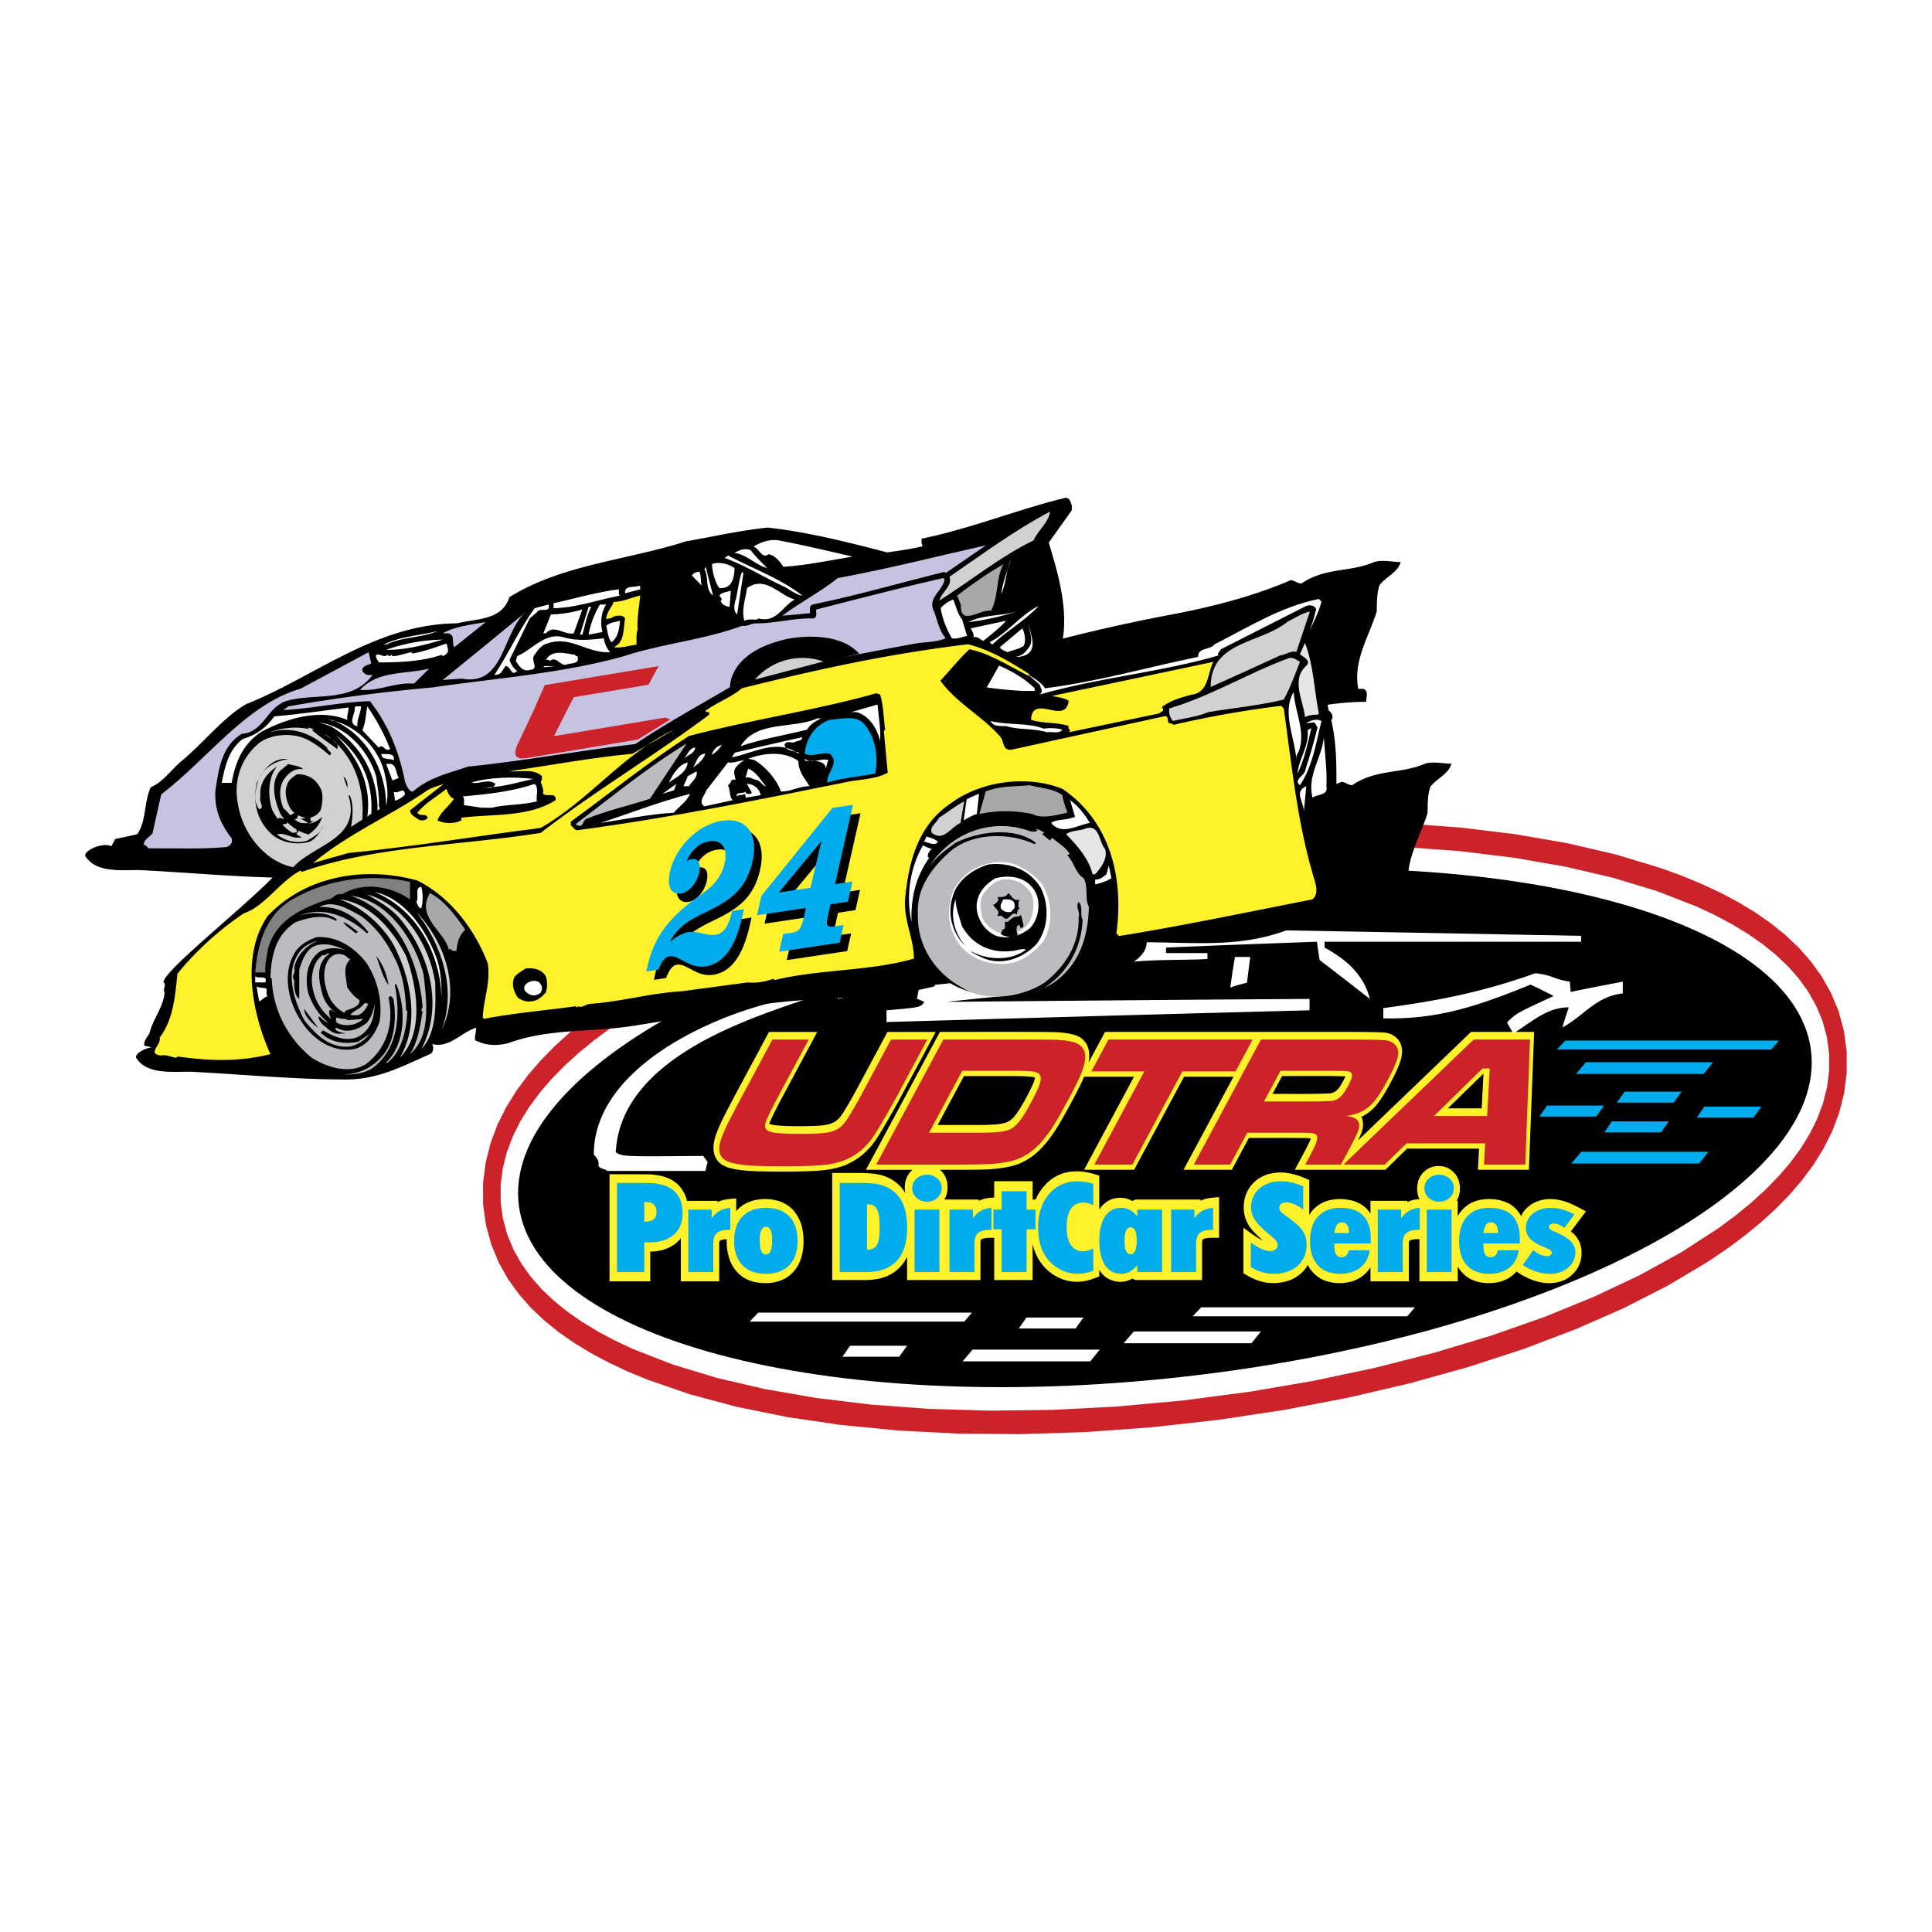
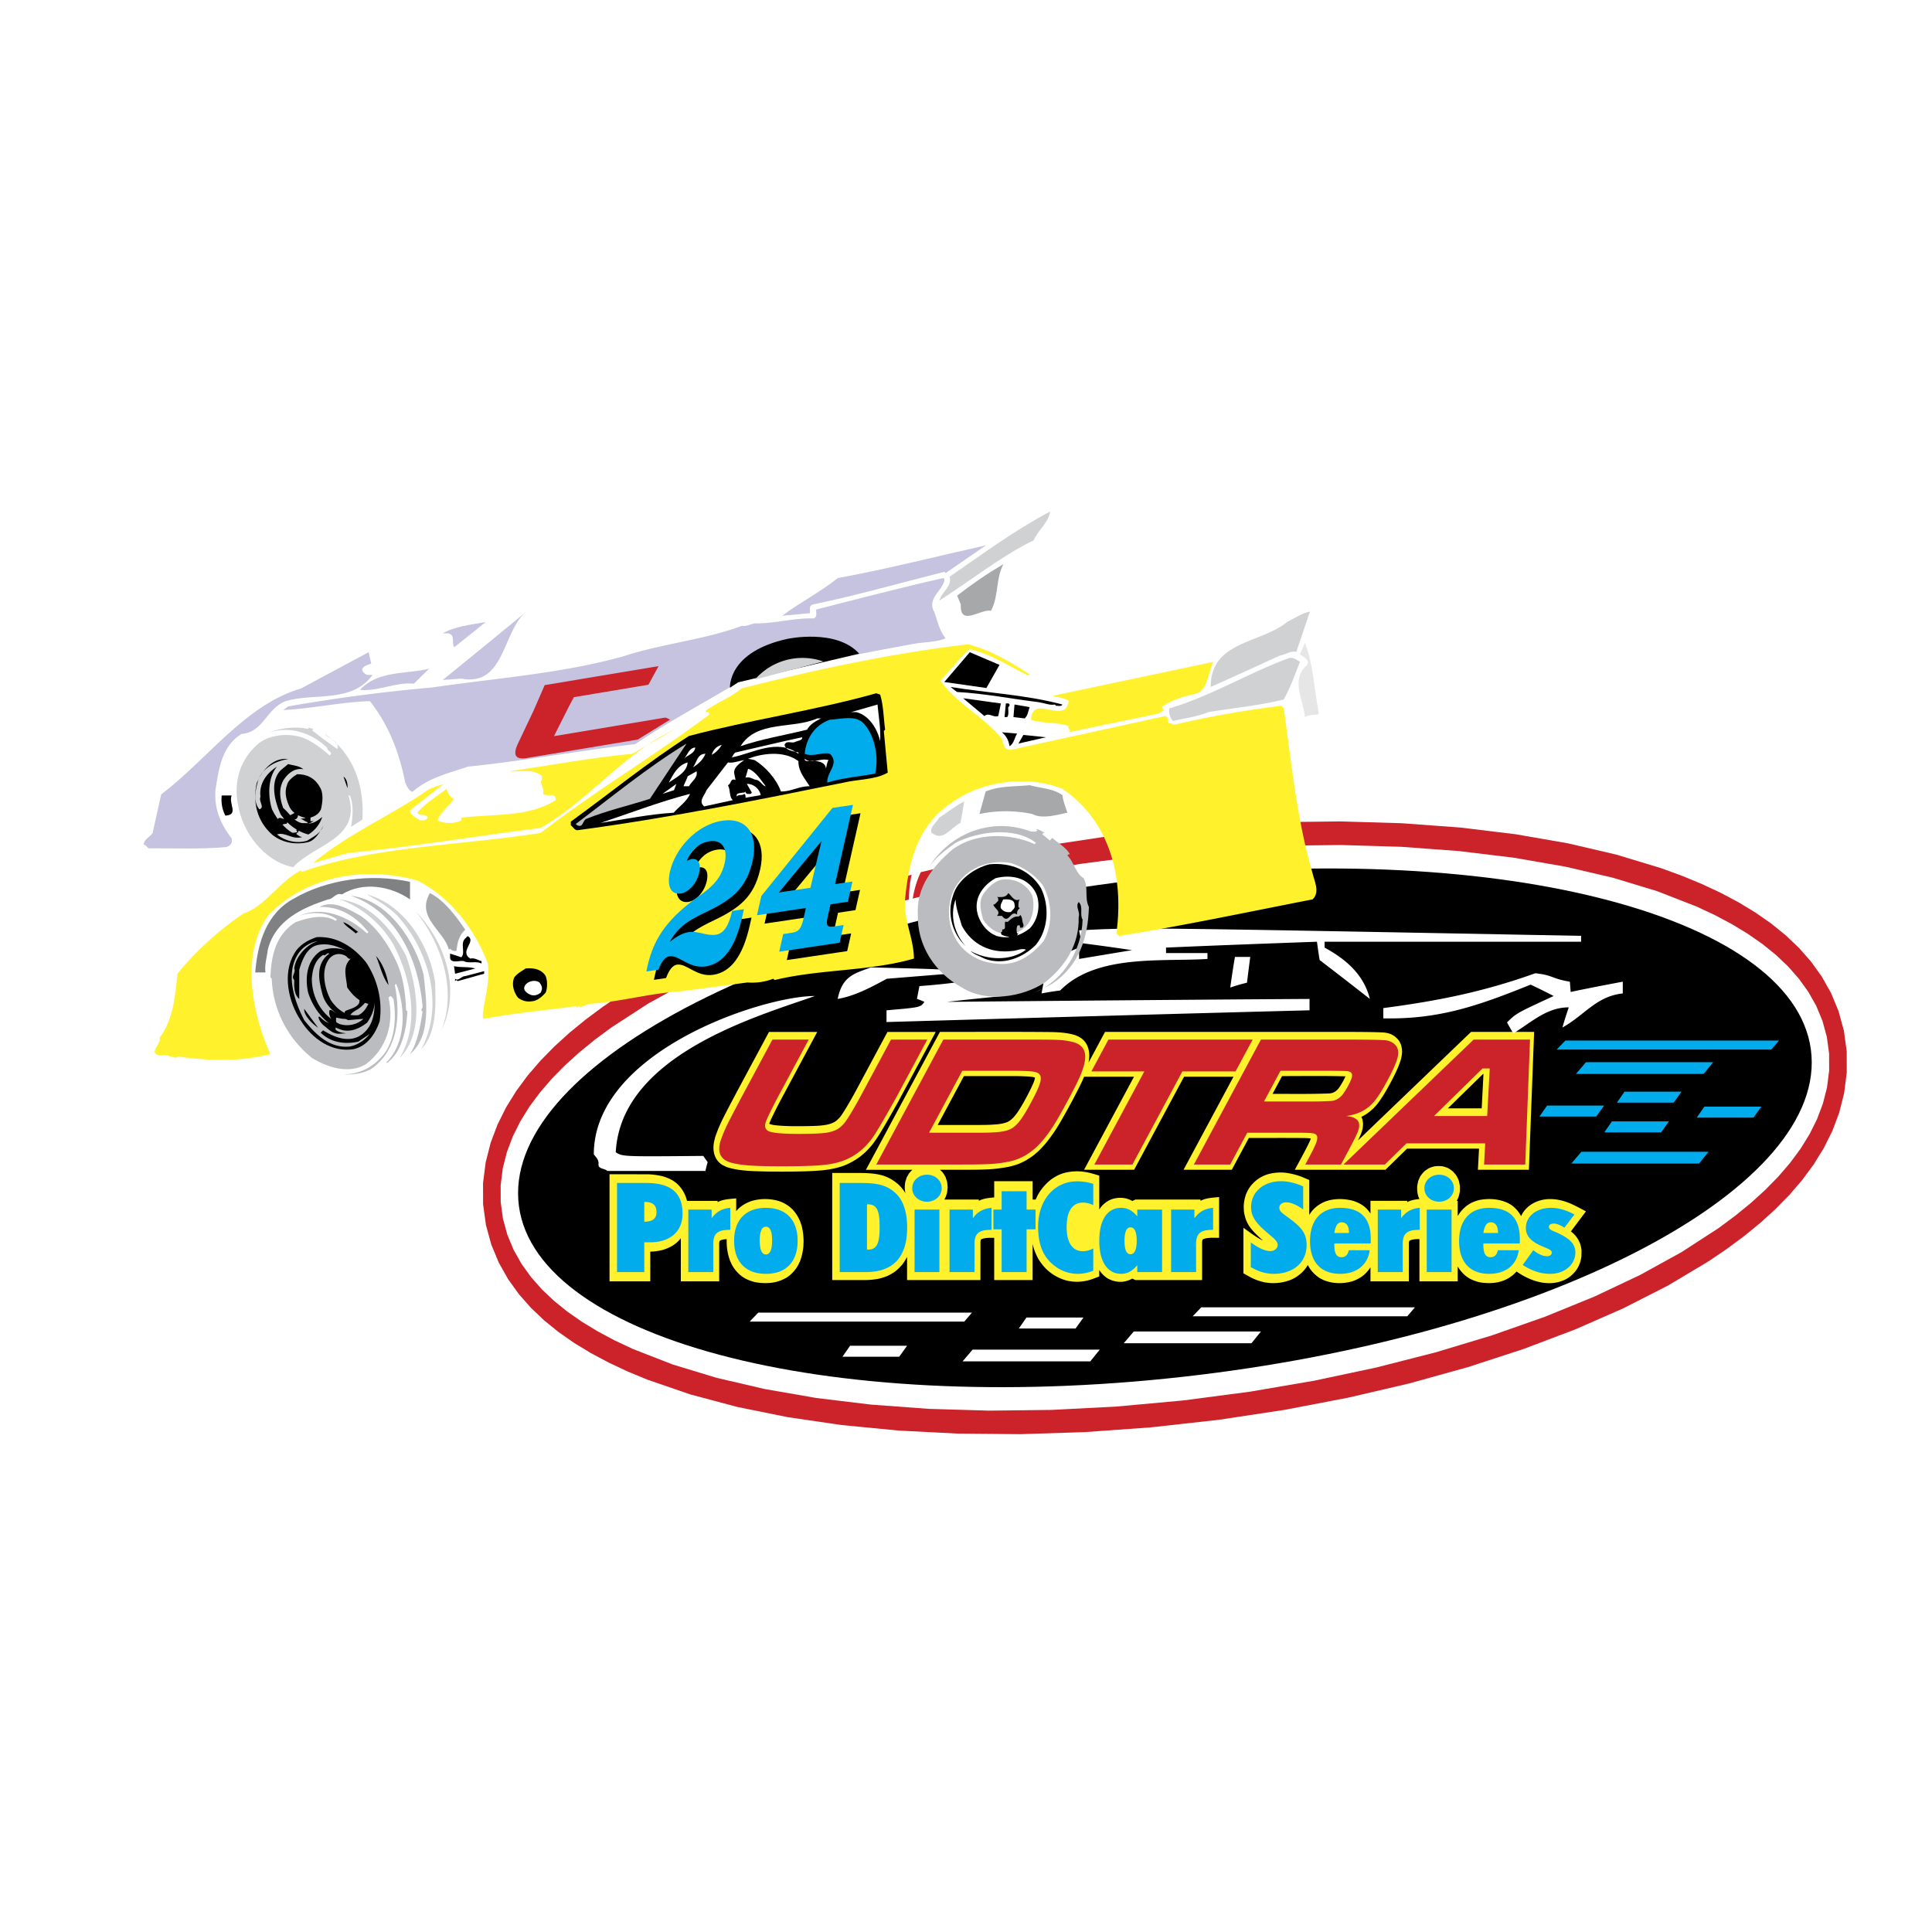
<svg xmlns="http://www.w3.org/2000/svg" width="2500" height="2500" viewBox="0 0 192.756 192.756">
  <g fill-rule="evenodd" clip-rule="evenodd">
    <path fill="#fff" d="M0 0h192.756v192.756H0V0z" />
    <path fill="#cc2229" d="M114.225 82.981l6.691-.613 6.523-.34 6.325-.075 6.09.181 5.828.429 5.535.67 5.209.905 4.857 1.133 4.479 1.358 2.09.766 1.986.822 1.881.883 1.771.944 1.664 1.011 1.555 1.084 1.439 1.164 1.327 1.258 1.203 1.367 1.076 1.496.926 1.643.75 1.806.535 1.958.281 2.072.006 2.107-.262 2.056-.494 1.956-.693 1.837-.862 1.722-1.005 1.621-1.139 1.539-1.264 1.471-1.385 1.414-1.505 1.367-1.62 1.324-1.734 1.287-1.846 1.25-4.017 2.399-4.432 2.262-4.824 2.118-5.188 1.965-5.523 1.799-5.832 1.622-6.111 1.426-6.358 1.218-6.576.994-6.725.749-6.613.476-6.428.207-6.211-.055-5.964-.306-5.684-.551-5.375-.787-5.038-1.02-4.67-1.246-4.28-1.473-1.987-.822-1.88-.883-1.773-.944-1.664-1.011-1.553-1.084-1.441-1.164-1.325-1.258-1.204-1.367-1.075-1.496-.927-1.644-.75-1.805-.535-1.957-.282-2.072-.005-2.108.261-2.057.496-1.955.693-1.836.86-1.723 1.006-1.621 1.138-1.539 1.265-1.47 1.385-1.415 1.504-1.366 1.621-1.325 1.734-1.287 1.846-1.252 4.017-2.397 4.433-2.262 4.822-2.118 5.188-1.965 5.524-1.8 5.832-1.62 6.112-1.427 6.357-1.219 6.576-.993 3.362-.408z" />
    <path fill="#fff" d="M114.369 85.327l6.641-.609 6.47-.338 6.272-.074 6.035.179 5.77.426 5.468.662 5.139.892 4.775 1.114 4.385 1.33 3.963 1.544 1.817.851 1.699.906 1.584.962 1.461 1.02 1.338 1.081 1.21 1.149 1.079 1.224.939 1.308.791 1.401.623 1.5.436 1.595.226 1.67.004 1.695-.211 1.672-.412 1.621-.59 1.561-.75 1.502-.896 1.448-1.039 1.403-1.172 1.364-1.303 1.329-1.43 1.299-1.552 1.268-1.672 1.242-3.696 2.398-4.136 2.28-4.553 2.154-4.939 2.015-5.297 1.861-5.623 1.695-5.92 1.511-6.186 1.314-6.42 1.099-6.621.869-6.64.608-6.473.338-6.27.074-6.035-.179-5.769-.425-5.469-.662-5.138-.893-4.777-1.113-4.384-1.33-3.963-1.544-1.816-.853-1.7-.905-1.583-.962-1.462-1.02-1.338-1.082-1.21-1.148-1.079-1.225-.939-1.307-.79-1.402-.624-1.5-.436-1.594-.226-1.669-.004-1.696.212-1.671.411-1.622.589-1.561.75-1.502.898-1.448 1.038-1.403 1.172-1.363 1.303-1.33 1.429-1.299 1.552-1.269 1.673-1.241 3.695-2.398 4.138-2.28 4.552-2.154 4.94-2.015 5.296-1.862 5.624-1.694 5.92-1.512 6.185-1.313 6.42-1.099 6.621-.868z" />
    <path d="M114.516 87.672c35.629-3.97 65.275 3.939 66.219 17.664s-27.176 28.068-62.805 32.038c-35.628 3.97-65.276-3.938-66.219-17.663-.943-13.726 27.175-28.069 62.805-32.039z" />
    <path fill="#00acec" d="M156.172 103.816h21.316l-.765.897h-21.412l.861-.897z" />
    <path fill="#fff" d="M75.654 130.96H96.97l-.764.895H74.793l.861-.895zM119.852 130.431h21.316l-.764.896h-21.412l.86-.896z" />
    <path fill="#00acec" d="M158.234 105.972h12.686l-.945 1.174h-12.743l1.002-1.174z" />
    <path fill="#fff" d="M97.037 134.652h12.686l-.946 1.174H96.035l1.002-1.174zM113.117 132.843h12.686l-.946 1.173h-12.744l1.004-1.173z" />
    <path fill="#00acec" d="M157.773 114.913h12.686l-.947 1.174H156.77l1.003-1.174zM174.945 111.506h-5.662l.762-1.096h5.685l-.785 1.096z" />
    <path d="M77.04 111.435a9.255 9.255 0 0 0-.269.606l-.025.077c.274.124.58.144.867.173.966.083 1.938.077 2.906.062.694-.015 1.408-.017 2.095-.169.287-.072.563-.17.82-.364a2.76 2.76 0 0 0 .477-.498c.273-.386.519-.803.765-1.222.221-.379.44-.762.652-1.152l3.216-5.993h4.812l-3.831 7.125c-.35.624-.701 1.245-1.057 1.861-.472.812-.937 1.625-1.497 2.331a9.528 9.528 0 0 1-.664.707c-.179.16-.359.311-.545.455a7.16 7.16 0 0 1-1.458.82c-.693.268-1.392.407-2.109.492-1.069.108-2.142.13-3.212.143a74.35 74.35 0 0 1-3.688-.041c-.938-.044-1.896-.112-2.811-.417l-.411-.201-.185-.129-.169-.154-.153-.179-.132-.205-.108-.231-.079-.252-.048-.265-.019-.27.009-.273.034-.272.129-.546c.22-.651.485-1.273.78-1.867.447-.888.912-1.762 1.374-2.636l3.218-5.996h4.812l-3.743 6.982c-.256.496-.511.992-.753 1.498zm48.021 11.432a5.665 5.665 0 0 1-.408-.508 4.023 4.023 0 0 1-.365-.724 4.822 4.822 0 0 1-.17-.692 5.745 5.745 0 0 1-.029-.682c.031-.417.098-.748.232-1.126.127-.3.258-.537.438-.784.23-.288.465-.506.74-.712.291-.196.574-.338.891-.452a4.669 4.669 0 0 1 1.797-.188 6.767 6.767 0 0 1 1.818.469l.621.263v3.481c.398-.664.961-1.069 1.559-1.324.904-.332 1.869-.324 2.789-.088.668.206 1.305.558 1.758 1.277v-1.268h3.668v.126c.385-.202.809-.267 1.219-.309-.207-.403-.246-.834-.223-1.308l.1-.499.195-.44c.133-.2.254-.348.414-.507.164-.136.316-.239.498-.337.184-.078.354-.132.545-.173.264-.032.502-.032.766 0a2.9 2.9 0 0 1 .545.174c.18.098.33.202.494.339l.285.318c.135.206.223.382.316.629l.1.495v.514c-.055.364-.139.692-.324.978h.107v1.517l.205-.32c.332-.437.67-.726 1.1-.97a4.06 4.06 0 0 1 .838-.307c.969-.19 2.008-.125 2.934.331l.301.183c.389.287.682.607.947 1.09.225-.527.621-.898 1.016-1.172 1.195-.751 2.582-.625 3.818-.121.555.231 1.094.535 1.635.817l-1.504 2.002c.096.075.191.156.285.242.277.271.465.554.633.962.07.234.113.43.145.682l-.008.584-.055.339-.09.325-.123.305-.152.279-.178.253a4.22 4.22 0 0 1-.535.527 4.5 4.5 0 0 1-.363.243c-1.42.761-3.062.408-4.428-.388-.189-.112-.373-.232-.557-.351-.971 1.096-2.322 1.27-3.537 1.096a3.858 3.858 0 0 1-1.18-.418l-.297-.201a3.574 3.574 0 0 1-.85-.978v1.479h-3.82v-4.213c-.297 0-.602.004-.889.11-.145.063-.145.087-.164.304l-.004 3.799h-3.828v-1.402c-.248.388-.52.666-.85.917a3.741 3.741 0 0 1-.963.481c-.953.274-1.967.252-2.898-.134l-.316-.163a3.484 3.484 0 0 1-1.055-1.026l-.174-.302c-.322.59-.82.999-1.311 1.293l-.322.161a4.804 4.804 0 0 1-2.645.279 5.543 5.543 0 0 1-1.262-.422c-.297-.149-.586-.319-.879-.485v-4.539c.641.453 1.27.954 1.955 1.278a13.266 13.266 0 0 1-.951-.908zm-42.029-5.84l2.881.001c.741.013 1.49.05 2.216.271.557.186 1.05.469 1.528.897.263.25.476.521.683.854-.098-.377-.082-.729-.025-1.113l.15-.475.233-.4c.11-.135.215-.245.333-.352h-4.637l7.381-13.756c3.436 0 6.874-.019 10.311.006.83.008 1.658.002 2.482.147.223.041.441.093.664.154.203.075.385.158.578.273l.168.127.158.146.141.17.125.193.102.213.08.231.055.244.031.251.006.256a4.63 4.63 0 0 1-.074.659l1.648-3.072h24.215c1.074.005 2.148.006 3.223.042l.377.021c.254.021.488.078.732.174l.291.162c.154.116.277.231.414.383l.133.194.109.222.08.246.047.26.014.264-.016.263a4.801 4.801 0 0 1-.104.521c-.203.688-.51 1.311-.818 1.917-.494.943-1.01 1.891-1.648 2.665l-.303.323c-.365.34-.75.625-1.172.818l.107.259.057.366a2.93 2.93 0 0 1-.035.522c-.045.207-.1.393-.178.584-.088.209-.186.413-.283.615l11.279-10.822h6.289l-.521 13.756h-5.088l.113-2.109h-7.182l-2.152 2.109h-9.045c.455-.847.924-1.688 1.355-2.558.086-.183.18-.368.246-.565-.312-.042-.633-.04-.947-.044-1.748-.014-3.496-.002-5.244-.002l-1.699 3.169h-4.812l4.982-9.283h-4.932l-4.982 9.283h-4.992l4.98-9.283h-4.98c-.242.593-.539 1.157-.824 1.71a64.139 64.139 0 0 1-1.629 2.961 16.585 16.585 0 0 1-1.268 1.845 10.97 10.97 0 0 1-.818.894c-.205.185-.408.355-.621.52a9.599 9.599 0 0 1-.654.426 9.635 9.635 0 0 1-.689.33 7.072 7.072 0 0 1-1.078.312c-.613.119-1.227.196-1.844.234-.938.051-1.877.051-2.814.052h-2.14l.202.187c.148.183.253.344.367.568l.149.473.049.509-.05.508c-.069.266-.146.511-.287.726h3.448v.127c.492-.253 1.014-.288 1.533-.342v-1.618h3.834v1.833h.303c.352-.851.904-1.494 1.52-1.989.256-.184.502-.332.775-.465l.416-.161a5.102 5.102 0 0 1 2.25-.132c.471.076.918.219 1.383.361v3.37l.201-.271a2.601 2.601 0 0 1 1.014-.735 2.69 2.69 0 0 1 1.457-.089c.219.06.42.136.627.253l.307-.142h6.496v.127c.578-.303 1.252-.312 1.855-.375v4.067c-.467 0-.973-.044-1.436.079-.053.016-.184.05-.217.112-.041.107-.041.239-.043.357v3.665h-6.66l-.307-.146c-.793.451-1.699.423-2.484-.038a2.763 2.763 0 0 1-.811-.815v.641c-.27.102-.537.208-.809.3-.84.268-1.656.307-2.506.09a4.666 4.666 0 0 1-1.83-1 5.05 5.05 0 0 1-.936-1.153 6.52 6.52 0 0 1-.412-.923 7.36 7.36 0 0 1-.154-.551v3.596h-3.834V123.5c-.385 0-.785-.024-1.162.094-.172.064-.184.072-.207.32l-.004 3.8h-7.32v-2.312a6.129 6.129 0 0 1-.374.624 4.596 4.596 0 0 1-.823.836 5.075 5.075 0 0 1-.796.455 6.17 6.17 0 0 1-.903.276 7.901 7.901 0 0 1-1.272.12h-3.3v-10.686h.002zm-22.219.128l3.811.003a7.31 7.31 0 0 1 1.509.203c.371.11.707.249 1.055.46l.302.225a3.346 3.346 0 0 1 1.052 1.764h3.053v.126c.583-.301 1.245-.312 1.856-.374v1.277c.431-.529.99-.828 1.549-1.019a4.772 4.772 0 0 1 2.86.06c.344.137.643.304.954.548l.276.258c.316.349.54.698.744 1.176l.137.401c.138.525.194 1.006.203 1.562l-.016.466a5.595 5.595 0 0 1-.324 1.499c-.083.196-.17.372-.271.553a3.888 3.888 0 0 1-.749.88l-.298.22a3.9 3.9 0 0 1-1.572.542 5.64 5.64 0 0 1-1.583-.061 4.137 4.137 0 0 1-1.04-.385l-.31-.2a3.653 3.653 0 0 1-.998-1.172l-.173-.376a5.535 5.535 0 0 1-.325-1.5 9.023 9.023 0 0 1-.013-.657c-.214.013-.468.03-.666.147-.09.062-.079.285-.082.396v3.663h-3.827v-4.303c-.492.642-1.169.981-1.827 1.175a5.4 5.4 0 0 1-1.221.163v2.965h-4.066v-10.685zm38.617-4.978c.391-.038.781-.095 1.154-.269.383-.211.678-.56.955-.963.459-.684.867-1.444 1.248-2.209.096-.193.189-.39.275-.591a2.65 2.65 0 0 0 .203-.616c-.15-.089-.361-.098-.523-.114a21.14 21.14 0 0 0-1.611-.052l-4.96-.001-2.617 4.877 4.269-.001a18.778 18.778 0 0 0 1.607-.061zm34.304-3.854c.182-.292.359-.602.504-.933-.062-.006-.123-.007-.184-.009-2.047-.053-4.094-.02-6.141-.02l-.951 1.773c1.771 0 3.543.027 5.314-.029.129-.004.26-.01.391-.018.344-.024.633-.19.887-.506.061-.081.122-.168.18-.258zm14.096 2.255l.176-3.425h-.047l-3.502 3.425h3.373z" fill="#fff22d" />
    <path d="M61.559 118.025h2.901c2.462 0 3.639.973 3.639 3.067 0 1.783-1.245 2.855-3.256 2.855h-.561v2.968h-2.723v-8.89zm2.722 3.867c.834-.013 1.218-.3 1.218-.973 0-.649-.37-.998-1.108-.998h-.109v1.971h-.001zM68.673 120.682h2.326v.873c.438-.648 1.067-.985 1.861-1.048v2.195h-.055c-1.245 0-1.642.386-1.642 1.434v2.78h-2.49v-6.234zM76.417 120.507c2.011 0 3.161 1.197 3.161 3.292s-1.15 3.292-3.161 3.292-3.174-1.185-3.174-3.292c0-2.095 1.163-3.292 3.174-3.292zm0 4.651c.411 0 .616-.474.616-1.396s-.205-1.372-.616-1.372c-.41 0-.615.449-.615 1.372s.204 1.396.615 1.396zM85.802 118.025c1.587 0 2.654.138 3.625 1.085.698.698 1.081 1.833 1.081 3.367 0 2.942-1.396 4.438-4.104 4.438h-2.627v-8.891h2.025v.001zm.698 6.647h.123c.903 0 1.136-.698 1.136-2.244 0-1.56-.219-2.27-1.163-2.27H86.5v4.514zM92.492 117.202c.821 0 1.464.586 1.464 1.348 0 .748-.643 1.346-1.464 1.346-.834 0-1.478-.586-1.478-1.346 0-.762.643-1.348 1.478-1.348zm-1.245 3.48h2.477v6.234h-2.477v-6.234zM94.736 120.682h2.325v.873c.439-.648 1.068-.985 1.861-1.048v2.195h-.055c-1.244 0-1.643.386-1.643 1.434v2.78h-2.489v-6.234h.001zM99.934 122.651h-.821v-1.969h.821v-1.833h2.49v1.833h.89v1.969h-.89v4.265h-2.49v-4.265zM107.541 127.091c-.971 0-1.889-.361-2.641-1.06-.916-.848-1.326-2.032-1.326-3.629 0-2.756 1.682-4.539 3.885-4.539a5.26 5.26 0 0 1 1.615.249v2.133a2.227 2.227 0 0 0-1-.262c-1.08 0-1.654.835-1.654 2.457 0 1.559.602 2.394 1.6 2.394a2.07 2.07 0 0 0 1.055-.287v2.232c-.509.2-1.014.312-1.534.312zM113.465 126.23c-.479.573-.971.86-1.613.86-1.328 0-2.176-1.159-2.176-3.292 0-2.145.834-3.292 2.176-3.292.643 0 1.135.274 1.613.848v-.673h2.477v6.234h-2.477v-.685zm-.67-1.096c.383 0 .615-.449.615-1.335s-.219-1.347-.615-1.347-.602.461-.602 1.347.205 1.335.602 1.335zM116.844 120.682h2.326v.873c.438-.648 1.066-.985 1.861-1.048v2.195h-.055c-1.246 0-1.643.386-1.643 1.434v2.78h-2.49v-6.234h.001zM126.723 124.821c.451 0 .752-.274.752-.623 0-.324-.301-.574-.738-.948-1.15-.973-1.916-1.658-1.916-2.817 0-1.484 1.217-2.582 2.996-2.582.684 0 1.422.175 2.203.512v2.307c-.656-.474-1.232-.711-1.697-.711-.424 0-.684.225-.684.536 0 .362.328.574.779.898 1.232.897 1.943 1.509 1.943 2.817 0 1.734-1.301 2.881-3.297 2.881-.781 0-1.506-.225-2.271-.673v-2.457c.807.586 1.465.86 1.93.86zM133.713 127.091c-1.916 0-3.01-1.159-3.01-3.267 0-2.12 1.121-3.317 2.996-3.317 2.053 0 3.064 1.022 3.064 3.105 0 .137 0 .299-.014.449h-3.625v.086c0 .874.191 1.285.725 1.285.383 0 .615-.225.725-.698h2.08c-.191 1.472-1.312 2.357-2.941 2.357zm.875-4.077c0-.698-.246-1.061-.738-1.061-.396 0-.615.362-.725 1.061h1.463zM137.461 120.682h2.326v.873c.438-.648 1.068-.985 1.861-1.048v2.195h-.055c-1.246 0-1.643.386-1.643 1.434v2.78h-2.49v-6.234h.001zM143.59 117.202c.822 0 1.465.586 1.465 1.348 0 .748-.643 1.346-1.465 1.346-.834 0-1.477-.586-1.477-1.346 0-.762.643-1.348 1.477-1.348zm-1.244 3.48h2.477v6.234h-2.477v-6.234zM148.584 127.091c-1.916 0-3.01-1.159-3.01-3.267 0-2.12 1.123-3.317 2.996-3.317 2.053 0 3.064 1.022 3.064 3.105 0 .137 0 .299-.014.449h-3.625v.086c0 .874.191 1.285.725 1.285.383 0 .615-.225.725-.698h2.08c-.191 1.472-1.312 2.357-2.941 2.357zm.875-4.077c0-.698-.246-1.061-.738-1.061-.396 0-.615.362-.725 1.061h1.463zM154.344 125.333c.301 0 .479-.162.479-.361 0-.324-.574-.425-1.326-.799-.848-.424-1.26-.947-1.26-1.671 0-1.097.986-1.995 2.518-1.995.781 0 1.52.237 2.326.661l-.998 1.321c-.424-.273-.768-.411-1.055-.411-.314 0-.492.138-.492.312 0 .362.479.412 1.109.736 1.039.523 1.531 1.035 1.531 1.833 0 1.185-1.053 2.132-2.518 2.132-.943 0-1.832-.299-2.736-.885l1.055-1.472c.505.4.984.599 1.367.599z" fill="#00acec" />
    <path d="M70.603 115.948c-.082.293-.164.585-.219.878h-9.798c-.233-.274-.936-.165-.872-.695.048-.399-.25-.677-.47-.951 0-10.283 16.805-15.809 22.06-15.809-5.419 1.939-19.35 5.782-19.87 15.589.684.439.684.439 8.73.366l.439.622zM150.986 103.104c-.219-.366-.438-.732-.629-1.098.93-.915.93-.915 4.652-2.635a67.885 67.885 0 0 0-2.299-1.135c-5.338 2.159-9.197 3.477-14.697 3.366v-1.024c5.254-.695 9.854-1.573 15.162-3.476 1.779.183 1.643.549 3.449.841.027.33.055.659.082 1.025 1.723-.366 3.447-.695 5.199-1.025v1.172c-2.654.292-3.75 2.122-6.021 3.402.191-.694.41-1.354.631-2.013-2.189.001-3.695 1.465-5.529 2.6zM88.448 101.969v-1.171c3.394-.293 3.394-.293 3.777-.842-.247-.109-.493-.219-.739-.292.082-.439.164-.879.246-1.281 5.995-.439 10.127-1.391 15.928-3.842v1.134c1.752-.293 3.504-.585 5.283-.878a234.27 234.27 0 0 0-5.008-.695c-.111-.439-.193-.879-.275-1.281 5.666-.292 5.666-.292 50.086.549v.586h-25.59v.586c1.588.877 3.832 2.342 4.516 5.123a477.242 477.242 0 0 0-5.008-3.879c-.109-.622-.191-1.244-.273-1.83-5.037.183-10.045.366-15.055.586v.548h4.133v.585c-4.57.293-11.084-.512-14.697 3.147-.629.073-1.258.183-1.859.293l.246-1.318c-.631-.146-2.135 1.025-4.023 1.574a276.76 276.76 0 0 0-5.638.585c12.042-.109 24.085-.219 36.154-.292v1.134c-14.068.366-28.136.768-42.204 1.171zM83.576 99.664c.466-2.306 1.67-2.525 3.312-3.147 8.566.22 8.566.22 8.375.586-2.271.183-4.543.365-6.787.549-1.753.951-3.23 1.719-4.9 2.012z" fill="#fff" />
    <path d="M122.742 98.529c.145-1.02.289-2.039.471-3.058h1.525c-.109.826-.219 1.7-.326 2.573a17.41 17.41 0 0 0-1.67.485z" fill="#fff" />
    <path fill="#00acec" d="M165.721 112.978h-5.66l.759-1.096h5.688l-.787 1.096zM166.98 110.012h-5.662l.76-1.096h5.688l-.786 1.096z" />
    <path fill="#fff" d="M89.714 135.36h-5.661l.76-1.094H90.5l-.786 1.094zM107.312 132.542h-5.662l.762-1.095h5.686l-.786 1.095z" />
    <path fill="#00acec" d="M159.254 111.398h-5.662l.76-1.094h5.687l-.785 1.094z" />
    <path d="M77.066 103.718h3.621l-3.076 5.732c-.688 1.314-1.09 2.145-1.207 2.491-.168.487-.039.807.388.959s1.413.228 2.958.228c1.255 0 2.145-.037 2.671-.113.526-.076.951-.227 1.275-.452.219-.158.416-.351.592-.575s.426-.611.749-1.159c.329-.56.59-1.02.783-1.378l3.076-5.732h3.621l-3.076 5.732c-1.107 1.987-1.867 3.288-2.277 3.902-.707 1.046-1.593 1.812-2.661 2.298-.609.279-1.357.468-2.246.565-.888.098-2.288.146-4.198.146-1.434 0-2.526-.028-3.274-.082-.749-.056-1.374-.152-1.873-.292-1.102-.316-1.415-1.119-.938-2.407.183-.492.372-.939.567-1.341s.678-1.331 1.45-2.79l3.075-5.732zM87.426 116.188l6.691-12.47h8.568c1.52 0 2.508.013 2.963.037.457.024.912.091 1.363.201 1.051.256 1.447.962 1.186 2.119-.102.438-.266.908-.488 1.411s-.607 1.263-1.154 2.279c-.598 1.114-1.078 1.958-1.439 2.53s-.744 1.094-1.146 1.562c-.943 1.096-2.033 1.771-3.271 2.027-.582.122-1.176.203-1.783.242-.607.04-1.578.06-2.912.06h-8.578v.002zm5.266-3.176h5.04c.93 0 1.629-.031 2.102-.096.473-.063.842-.175 1.107-.333.293-.177.582-.457.869-.841s.639-.962 1.053-1.736c.416-.773.693-1.355.832-1.745.141-.39.178-.688.115-.896-.076-.226-.285-.37-.625-.434s-1.064-.097-2.174-.097h-5.005l-3.314 6.178zM110.59 103.718h14.387l-1.704 3.176h-5.306l-4.987 9.294h-3.794l4.986-9.294h-5.285l1.703-3.176zM119.113 116.188l6.691-12.47h8.758c2.053.006 3.271.029 3.656.068.385.04.701.182.949.425.299.286.398.681.297 1.182-.102.503-.439 1.292-1.018 2.369-.486.906-.898 1.573-1.234 1.999s-.721.767-1.154 1.021c-.467.274-1.049.463-1.75.566.727.061 1.148.289 1.268.686.062.238.029.526-.1.864-.131.339-.484 1.048-1.062 2.127l-.625 1.162h-3.562l.359-.668c.373-.695.613-1.191.723-1.487s.141-.522.092-.682c-.055-.146-.191-.239-.404-.279-.215-.039-.697-.06-1.447-.06h-5.111l-1.703 3.176h-3.623v.001zm6.996-6.293h5.104a37.88 37.88 0 0 0 1.611-.05 1.44 1.44 0 0 0 .516-.142c.211-.103.402-.256.576-.459.172-.204.369-.512.592-.925.217-.406.344-.71.379-.91s-.012-.346-.143-.438a.85.85 0 0 0-.398-.109c-.17-.012-.67-.021-1.5-.027h-5.094l-1.643 3.06zM148.066 116.188l.113-2.11h-7.859l-2.152 2.11h-4.135l12.994-12.47h5.623l-.475 12.47h-4.109zm.309-4.841l.256-4.743h-.723l-4.836 4.743h5.303z" fill="#cc2229" />
-     <path d="M132.455 70.313a26.68 26.68 0 0 1 3.852-.292c0-.517.264-1.033-.266-1.291h-.529c-.527-2.841 1.059-5.165 1.852-7.748 0-.774 0-1.808.264-2.582.529-.775 1.852-1.292 2.117-2.324-.795 0-1.852-.258-2.645 0-2.381 1.033-4.76.517-7.141 2.065-.264.259-.793-.258-1.189-.258-3.57 1.549-7.537 2.582-11.502 3.357a174.45 174.45 0 0 0-11.227 2.474c.5-3.232-.525-6.638-1.406-9.58l2.301-3.228v-.491c-.158-.31-.158-.749-.635-.749-4.865 1.188-9.439 3.073-14.358 4.08 0 .258-.026.568.132.749-1.137.284-2.353.439-3.543.62-3.913-1.007-7.801-2.015-11.925-2.479-2.803.284-5.448.904-8.145 1.369-5.871 1.885-12.455 2.324-17.638 5.578-.767 2.35-3.305 2.117-5.209 2.608-8.118.052-14.2 5.333-21.049 8.057-2.274 1.317-4.125 3.731-6.479 5.707-1.031.853-1.772 2.04-3.041 2.583-.693 1.459-.428 3.37-1.356 4.694-.722.164-1.453.322-2.196.475 0 0-.265.517-.396.723-.926-.465-3.041.568-2.512 1.084 1.058 1.549 3.438 1.292 5.288 1.292 4.526.221 8.859.631 13.329.745-3.349 3.392-10.984 9.414-10.888 10.458.344.284-.132.749.106.981-.106 1.523-1.19 2.686-1.507 4.105-.238.388-.635.853-.502 1.24.234.049.473.098.716.145-.91.173-1.846.792-1.474 1.155 1.058 1.549 3.438 1.291 5.289 1.291 5.289.258 10.313.774 15.602.774 3.173 0 5.553-1.291 8.462-2.582.264-.259.264-.775.079-.956 1.771.439 2.829-1.11 4.416-1.626 0 .516-.265 1.291 0 1.291 1.058.516 2.115.516 3.173.258 4.231-1.549 8.462-1.033 12.957-1.808 5.024-.774 9.52-1.808 14.544-2.324 5.024-.517 10.048-.258 15.072-1.55 0 0 .264-1.549.529-1.032 3.438 2.841 8.198 2.065 12.163 1.549 1.059-.258 2.645-.774 3.967-1.549 1.059-.774 2.645-.774 3.703-1.808.264-.258.793-.774.793-1.549 4.494 0 8.99.517 13.486-1.033 4.494-1.549 8.99-2.841 13.484-2.841 0-.516.266-1.033-.264-1.291h-.529c-.529-2.841 1.059-5.165 1.852-7.748 0-.774 0-1.808.264-2.582.529-.775 1.852-1.292 2.115-2.324-.793 0-1.85-.258-2.643 0-2.381 1.033-4.76.517-7.141 2.066-.264.258-.793-.258-1.189-.258-.168.072-.336.145-.506.215.016-2.275-.027-4.237-.508-6.37.291-.335.025-.749-.264-.981-.039-.182-.072-.368-.105-.554z" />
    <path d="M74.573 98.021a5.896 5.896 0 0 0 2.578-.371l.131.131c4.468-1.098 9.485-.862 13.901-2.143-.026-2.169-1.098-3.894-.862-6.141.366-3.633 1.306-7.239 4.625-9.407 2.978-2.169 7.525-2.796 11.052-1.385 4.783 3.24 6.141 8.884 5.383 14.424l.262.262c6.48-1.046 12.883-2.404 19.311-3.659.758-.706.184-1.803 0-2.613-1.541-5.253-2.09-10.896-2.873-16.437l-.262-.261a100.845 100.845 0 0 0-10.662 1.881c-.182.026-.287-.209-.496-.13-.262-.183 0-.627-.393-.732a13139.08 13139.08 0 0 1-15.416 3.371c-.914.026-.627-.941-1.123-1.385-1.805-2.038-4.312-3.292-5.906-5.514.966-1.02 1.803-2.117 2.9-3.136 2.118.444 3.946 1.698 5.879 2.639l.131-.13c-1.934-1.255-3.92-2.431-6.14-3.005-7.761.915-15.208 2.535-22.577 4.39-1.124.94-2.482 1.411-3.632 2.247.052.157.236.131.366.131v.261c-5.513 4.128-11.314 7.552-16.802 11.785-7.943 1.281-16.436 1.281-23.831 3.894l-.131-.131c-2.038 1.045-3.58 3.58-5.644 4.26-2.404 1.594-4.809 3.762-6.638 6.036-.235 2.273-.418 4.572-1.776 6.375.209.68-1.307 1.621.13 1.777.575-.104 1.019.156 1.516.235l.13-.131c3.345.444 6.037.549 9.276-.235-1.803-3.998-3.005-9.851-.261-13.797 3.789-3.998 9.642-4.99 14.921-3.527 3.371 1.699 5.775 4.965 7.029 8.283.288 1.986-.471 3.711-.497 5.409l.131.104c2.979-.575 6.114-.836 9.145-1.254l.131.13.13-.13c.313.209.758-.209 1.124-.235 3.292-.235 5.853-1.046 9.146-1.255l6.594-.881z" fill="#fff22d" />
    <path d="M131.842 60.021c-.287 1.176-.914 2.247-1.385 3.371.393-.811.627-1.751.863-2.613-.209-.47-.785-.444-1.125-.261l-8.387 4.259c-.105.235-.367.34-.262.627-5.775 1.672-12.047 2.221-17.82 3.894.416-.313.104-.627 0-.993l-1.221-1.054c.184.131 1.455.818 1.742 1.42 5.252-.653 10.191-2.09 15.287-3.136-.027-.967 1.176-.653 1.646-1.254 3.371-1.699 6.609-3.763 10.398-4.521l.264.261z" fill="#fff" />
    <path d="M130.691 61.015c-.469 1.359-.887 2.665-1.357 4.024-.523-.157-1.072.288-1.646.366-2.273 1.045-4.6 2.117-6.898 3.136-.025-4.625 5.018-4.312 7.656-6.506.757-.368 1.437-.863 2.245-1.02z" fill="#d0d1d3" />
    <path d="M131.58 71.179l-.129.131c-.314-.026-.863.026-1.256.235-.131-1.62-1.438-3.71.131-5.121.576-.549-.443-.941-.627-1.15l.496-1.123c.864 2.194.916 4.677 1.385 7.028z" fill="#e6e6e7" />
    <path d="M103.229 68.671v.261c-3.004.079-6.01-.601-9.015-.889l2.613-2.77c2.273.863 4.626 1.673 6.402 3.398z" fill="#fff" />
    <path d="M129.699 66.031c-.496 1.255-.967 2.587-1.619 3.763-2.457.601-5.174.862-7.527 1.254-1.096.47-2.352.601-3.527.888-.287-.339-.443-.758-.365-1.254 4.154-1.228 7.865-3.527 11.916-5.017.47-.13.782.184 1.122.366z" fill="#d0d1d3" />
    <path d="M121.051 66.031c-.576 1.124-.471 3.11-2.143 3.267-1.072.288-2.117.575-3.006 1.254.156.052.131.261.131.366l-.393.261-9.014 1.882c.365-.209-.184-.34 0-.627-1.203-.418-2.588-.209-3.764-.627.156-2.691 3.424.627 3.764-1.881-.471-.34-1.098-.34-1.646-.497 5.383-1.124 10.713-2.274 16.071-3.398z" fill="#fff22d" />
    <path d="M105.998 70.291c-.131.235-.418.104-.627.131l-.131-.131c-.469.104-1.098-.157-1.619-.235-2.744-.34-5.383-.862-8.153-1.019l-.627-.497c3.712.601 7.579.784 11.157 1.751z" />
    <path d="M129.334 75.438v.392c-.105-2.143-1.49-4.756-.262-6.794.106 2.143 1.463 4.338.262 6.402z" fill="#fff" />
    <path d="M87.812 69.298c.34 1.098.34 2.352.497 3.502l-.131.13.392 4.155c-1.202.705-2.927.653-4.39.993-8.78 1.777-17.56 3.554-26.601 4.756-.261-.026-.418-.34-.627-.497v-.366c3.919-2.848 7.734-5.958 11.785-8.544 6.141-1.62 12.569-2.535 18.683-4.26l.392.131z" />
    <path d="M87.55 69.664l-.757.392-12.021 2.509c-1.829 2.195-3.972 4.442-5.409 6.898-.157.444.262.653.393.993-.053.235-.419.104-.627.131-.079-.261-.313-.471-.627-.366-.13.209-.522.314-.392.627h-.627c2.273-2.718 4.39-5.54 6.532-8.153 4.364-1.045 9.015-1.934 13.405-3.135l.13.104zM99.598 71.44c-.523.184-.916-.392-1.385 0l-2.118-1.776 3.762.522-.259 1.254zM100.721 70.291c.025.131-.053.209-.131.261-.025.183.105.758-.104.993h-.262l.131-1.358c.131 0 .313-.053.366.104z" />
    <path d="M87.812 73.949c-.262-1.202-1.098-2.587-2.378-2.9h-.522l2.639-.758c.104 1.228.339 2.352.261 3.658z" fill="#fff" />
    <path d="M102.732 70.552c-.156.366-.156.81-.496 1.124l-1.123-.131.104-1.254 1.515.261z" />
    <path d="M81.907 71.676c-.497.261-1.098.575-1.385 1.124-2.221.548-4.494.914-6.637 1.646 1.621-2.613 5.174-1.672 7.656-2.77h.366z" fill="#fff" />
    <path d="M86.166 72.172c1.149 1.254 1.515 3.371 1.149 5.017-1.62.287-3.266.418-4.782.888-.078-1.045 1.28-1.908.261-2.874-.758-.209-1.672.366-2.508 0 .131-1.542 1.019-2.875 2.508-3.397 1.072-.052 2.562-.496 3.372.366z" fill="#00acec" />
    <path d="M131.842 71.937c-.549 2.195-.861 4.468-2.143 6.402-.68-.523.34-.889.496-1.385.445-1.438.916-2.9 1.256-4.39-.158-.157-.158-.392-.367-.497l-.758.105c.315-.261.994-.523 1.516-.235zM104.117 72.695c.496-.079 1.307-.079 1.881.105-.338.47-1.176.156-1.516.261-1.305-.418-2.82-.209-4.127-.627-.418 0-1.281.104-1.516-.497 1.698.444 3.684.13 5.278.758z" fill="#fff" />
    <path d="M130.822 72.695c-.365 1.516-.678 3.083-1.385 4.495.158-1.516 1.229-2.849 1.02-4.39.184.104.184-.21.365-.105z" fill="#fff" />
    <path d="M53.947 82.599c-6.559.836-12.568 1.855-19.206 2.508l-3.501.993c3.58-2.979 7.682-4.677 11.419-7.264.496-.288 1.071-.445 1.62-.627-1.124.862-2.248 1.75-3.371 2.639.026.522.627.731.993.993.287 0 .601.052.758-.262-.104-.497-.784-.052-1.019-.497.784-.967 1.933-1.594 2.9-2.377.13.366.313.836.757.993-.522.784-1.358 1.307-1.646 2.143.627.365 1.75.365 2.377 0v-.262c3.214-.392 6.742-.026 9.407-1.751.079-.836-.862-.287-1.254-.626.104-.497-.157-.836-.235-1.254.209-.079.078-.34.131-.497-.836-.81-2.169-.418-3.267-.497 4.103-.601 8.127-1.359 12.282-1.75l4.155-2.404c-5.017 2.351-8.44 7.028-13.3 9.799z" fill="#fff22d" />
    <path d="M101.479 73.191c-.262.392-.314 1.019-.758 1.254-.078-.549-.314-1.019-.758-1.385l1.516.131zM101.609 74.185l.496-.863 2.249.235-2.745.628z" />
    <path d="M80.025 73.557c.079.34-.496.34-.757.497-.34.104-.81-.209-.994.261.105.575.889.627 1.385.758v.13c-2.142-1.568-4.494-.052-6.663.366.157-.157.157-.366.392-.496 2.091-.47 4.416-1.045 6.637-1.516zM132.338 78.443c.209.941-.914.758-1.385 1.149-.574-2.247.941-3.971 1.125-6.036.104 1.648.338 3.32.26 4.887z" fill="#fff" />
    <path d="M68.501 74.185c-1.228 1.855-2.508 3.763-3.658 5.513-2.116.68-4.312 1.176-6.376 2.012-.392.261-.261.889-.888.627l-.131-.131c3.58-2.691 7.213-5.696 11.053-8.021z" fill="#bbbcbf" />
    <path d="M72.003 74.315c-.183.366-.627.81-.993.993.157-.523.47-.836.993-.993zM69.364 74.576c-.052.627-.758.731-1.124 1.124.366-.392.497-1.071 1.124-1.124zM79.659 75.936c-.026 1.019.627 1.724 1.124 2.508-1.045-.026-1.855.549-2.874.523-.418-1.228-1.568-2.509-2.639-3.136l-.627-.13c1.279-.497 3.501-.889 5.016.235zM70.383 75.204c-.261.627-.706 1.019-1.254 1.359.392-.471.418-1.359 1.254-1.359zM82.664 75.831c-.157.235-.183.549-.261.862-.026-.705-.94-.836-1.62-.757-.183 0-.522.052-.496-.235.705.6 1.489-.106 2.377.13zM74.25 75.831c-.418.313-1.098.732-.993 1.359l.131.627c-.549-.209-.392.366-.758.523.261.47.104 1.202.496 1.489l-2.874.627c-.627-.522.078-1.124.235-1.62l2.143-2.77c.471.104 1.098-.157 1.62-.235zM66.725 78.078c.444-.836.888-1.725 1.881-2.012-.078 1.019-1.149 1.489-1.881 2.012zM76.393 78.443c-.287 0-.522-.549-.888-.627-.366-.026-.654-.366-1.124-.235l.261-.889c.784.288 1.254 1.124 1.751 1.751zM68.737 78.443h-.497c-.157.079.288-.653.366-.993l.889-.497c.156.654-.497.994-.758 1.49z" fill="#fff" />
-     <path d="M47.545 77.32c-.836.079-1.542.497-2.248.889.68-.471 1.281-1.176 2.248-.889z" />
    <path d="M53.189 77.712c-1.672.392-3.292.889-5.147.862.47-.078 1.124.288 1.385-.366-.68-.575-1.672.079-2.378-.131 1.489-.496 4.102-.626 6.14-.365zM53.555 79.959c-1.438.366-3.058.288-4.495.627h-1.019l-1.751-.261c-.026-.261.104-.653-.131-.862 2.457-.235 4.939-.471 7.16-1.254.471.313.158 1.149.236 1.75zM66.098 79.202l1.385-.994-.235.628-1.15.366zM75.896 79.332l-1.515.261c0-.13.026-.313-.131-.391-.183.235-.549 0-.731.261-.131-.392.392-.313.627-.392.104.052.183-.052.235-.104-.026.104.078.183.13.235.157-.026.418.104.497-.131l-.497-.862c.654-.027 1.281.496 1.385 1.123z" fill="#fff" />
    <path d="M102.732 78.339c1.098.313 2.326.313 3.266.993.08.627.314 1.202.498 1.75-1.098.235-2.561.654-3.502.131a12.827 12.827 0 0 0-5.279 0l.627-2.247c1.437-.575 2.797-.47 4.39-.627z" fill="#a6a8aa" />
    <path d="M130.064 81.213c.236-.967-1.123-2.195.262-2.77l-.262 2.77zM67.221 81.083c-2.508.157-4.86.654-7.29 1.02 2.979-.993 5.879-2.117 8.911-2.9-.288.756-1.255 1.409-1.621 1.88zM108.742 82.102c-1.201.183-2.822 1.306-3.867 0 .576-.418 1.646-.236 2.379-.627l-.498-1.646c.838.574 1.465 1.437 1.986 2.273z" fill="#fff" />
    <path d="M95.834 82.102c-.94.392-1.699 1.934-2.875.993-.261-.575.497-.993.732-1.516.862-.522 1.646-1.202 2.508-1.62l-.365 2.143z" fill="#d0d1d3" />
    <path d="M102.863 82.964c.209-.025.496.104.627-.13l-.131-.104c.34 0 .602.235.889.366-.131-.026-.209.053-.262.131l.758.627.236-.261c.6.549 1.357.915 1.775 1.646-.129-.052-.209.053-.26.105.68.706.836 1.829 1.619 2.273.523.967.053 1.882.523 2.875-.078 3.005-.941 5.827-3.658 7.657l-1.752.888c2.9-1.228 4.703-4.233 4.783-7.291-.314-.496.104-1.306-.393-1.75-.365.497.184.941 0 1.516.078 2.666-1.281 4.86-3.371 6.507-2.246 1.489-5.906 2.038-8.284.496-2.691-1.463-4.468-4.181-4.39-7.264-.156-2.718 1.463-4.808 3.501-6.533 2.273-1.646 5.67-1.646 8.152-.497l.131-.13c-2.143-1.672-5.826-1.124-8.022 0-.94.679-1.96 1.411-2.639 2.404 2.146-3.427 6.301-4.994 10.168-3.531z" fill="#bbbcbf" />
-     <path d="M110.258 84.715c.287.94-.418 1.881-.992 2.509h-.262c-.365-1.516-1.438-2.77-2.639-3.998.418-.34 1.176-.34 1.75-.497 1.647-.706 1.49 1.307 2.143 1.986z" fill="#e6e6e7" />
    <path d="M93.587 83.983c-.366.47-.941.052-1.385 0l.235-.522c.392.13.836.235 1.15.522zM106.234 83.853l1.254 1.489-1.254-1.489zM92.959 84.715c-.261.209-.392.444-.392.758l.13.131c-1.306 1.829-1.855 3.972-1.75 6.402-.601-2.639-.131-5.461 1.124-7.656.288.129.601.26.888.365z" fill="#fff" />
    <path d="M104.248 88.112c.471.653.627 1.411.863 2.143-.158.104 0 .47.129.627-.182 1.959-.809 4.128-2.873 5.017-1.803 1.15-4.391.575-6.037-.523-1.594-1.515-2.535-3.658-1.751-5.879.444-1.229 1.281-2.482 2.508-3.136 1.438-.627 3.58-1.019 5.018-.131.758.497 1.594 1.072 2.143 1.882z" fill="#bbbcbf" />
    <path d="M103.986 88.242c.967 1.621 1.125 3.946.131 5.645-1.201 1.463-2.77 2.535-4.781 2.247-1.725-.13-3.372-1.124-4.129-2.743-.81-1.542-.68-3.894.366-5.278 1.229-1.673 3.267-2.352 5.279-2.013 1.201.392 2.326 1.124 3.134 2.142z" fill="#fff" />
    <path d="M103.855 88.608c.863 1.75.758 4.103-.496 5.645-1.254 1.28-3.266 2.116-5.146 1.385-.471-.262-.967-.366-1.386-.758 1.621.915 3.998 1.045 5.541-.13-.418-.183-.914.104-1.385.13-2.143.261-3.999-.626-5.018-2.508-.235-.862-.601-1.698-.627-2.639-.601 1.646-.104 3.423.993 4.651-1.307-1.202-1.881-3.24-1.254-5.017.444-1.594 2.17-2.77 3.633-3.136 2.142-.21 4.075.6 5.145 2.377z" />
    <path d="M110.885 87.615c-.496.34-1.201.522-1.619.627v-.496c.471.052.783-.261 1.123-.522l.236-.862.26 1.253z" fill="#fff" />
    <path d="M103.359 88.608c.836 1.358.811 3.057.262 4.521-.889 1.045-2.012 1.411-3.266 1.516-1.543.026-2.822-.836-3.763-2.012-.915-1.333-.967-3.397-.131-4.782 1.253-1.307 3.24-1.725 4.886-.993.733.444 1.542.966 2.012 1.75z" />
    <path d="M103.359 89.104c.523 1.176.184 2.718-.627 3.528-.889.706-2.064 1.098-3.266.758-1.098-.392-1.881-1.542-2.012-2.64-.158-1.385.758-2.509 1.881-3.136 1.542-.39 3.241-.077 4.024 1.49z" fill="#fff" />
    <path d="M40.908 87.981v1.75c-1.934-1.333-4.677-1.803-6.794-.497-.627-.209-.862.47-1.359.497-2.613.836-5.304 2.09-6.036 5.017-.078.758-.339 1.464-.235 2.273h-1.02c.235-2.927 1.098-5.905 3.894-7.395 3.293-1.88 7.578-2.507 11.55-1.645z" fill="#808183" />
    <path d="M102.994 89.366c.234.915.104 2.012-.393 2.77-.6.705-1.279 1.176-2.246.993-.967.052-1.752-.601-2.273-1.385-.209-.757-.471-1.777 0-2.508.471-.679 1.176-1.411 2.012-1.489 1.228-.105 2.377.495 2.9 1.619z" fill="#bbbcbf" />
    <path d="M42.031 88.478c.183.626.183 1.515 0 2.142-.339-.026-.339-.418-.497-.627.341-.444-.234-1.437.497-1.515zM43.521 95.507c.549 1.438.549 3.109.522 4.781C44.2 95.69 41.848 90.83 37.38 89c3.005.627 5.174 3.841 6.141 6.507z" fill="#fff" />
    <path d="M46.421 92.763c-.653.549-.784 1.333-.889 2.116-.235.026-.47-.026-.627-.235l-.131.104c-.392-1.829-3.318-3.188-1.881-5.645 1.49.76 2.614 2.328 3.528 3.66z" fill="#a6a8aa" />
    <path d="M43.417 98.016c.052 2.272.183 5.017-1.385 6.663 2.326-4.391.758-9.825-2.377-13.301-.915-.94-1.986-1.515-3.031-2.143 3.814 1.072 6.244 5.148 6.793 8.781z" fill="#d0d1d3" />
    <path d="M42.267 97.258c.288 2.639.784 6.088-1.359 7.917.784-1.254 1.02-2.77 1.254-4.259-.288-.131.026-.313 0-.522-.392-4.495-2.482-9.407-7.16-11.027 3.79.444 6.455 4.598 7.265 7.891z" fill="#bbbcbf" />
    <path d="M40.516 95.376c1.097 3.031 1.855 7.656-.627 10.165 2.039-3.449 1.097-7.996-.627-11.288-1.228-2.117-3.266-3.815-5.383-4.521 3.031.313 5.33 3.083 6.637 5.644z" fill="#d0d1d3" />
    <path d="M39.523 95.899c.706 1.463.941 3.292.993 4.886l.13.131c-.104 1.934-.601 4.076-2.012 5.121h-.13c2.012-1.934 2.012-5.487 1.019-7.891l-.131.13c.601 3.058.34 6.507-2.378 8.389-.81.443-1.75.574-2.77.522 1.698 0 3.136-.784 4.154-2.144 1.02-1.463 1.15-3.501.862-5.383-.13-.104-.183-.313-.365-.261l-.131.131c.575 2.587-.183 5.069-2.247 6.637-1.699 1.045-3.894.313-5.409-.627-2.508-2.038-3.894-4.913-3.998-7.892l-.131-.131c.079-2.168.523-4.259 2.509-5.513 1.176-.418 2.822-.863 3.998-.131l.131-.131c-.967-.783-2.587-.783-3.763-.366 2.326-1.045 4.965.079 6.768 1.751l.131-.13c-1.229-1.568-2.875-2.587-4.887-2.509 1.359-.758 2.927.235 4.128.888 1.648 1.178 2.745 2.851 3.529 4.523z" fill="#bbbcbf" />
    <path d="M44.043 102.797c1.567-4.023.026-8.57-2.509-11.811 2.927 3.057 4.469 7.787 2.509 11.811z" fill="#d0d1d3" />
    <path d="M35.76 92.999c-.131-.026-.183.078-.262.13-.392-.366-1.071-.758-1.254-1.124.575.183 1.02.653 1.516.994zM46.918 95.638c.444-.104.758.157 1.124.261v.235c-.497-.288-1.254.026-1.751-.235-.313-.131-1.385.314-1.385-.392v-.366c.392.131.758.235 1.124.366.444-.47-.157-1.385.392-1.881l.235-.235c.94.522-.889 1.515.261 2.247zM36.518 96.004c1.124 1.698 1.672 3.763 1.359 5.905-.418 1.228-1.254 2.482-2.613 2.77-2.143.34-4.129-1.02-5.279-2.9-1.202-1.804-1.829-4.625-.627-6.638.497-.888 1.385-1.358 2.247-1.646 2.039-.104 3.685.993 4.913 2.509z" />
    <path d="M31.736 93.887c-1.15.34-2.247 1.568-2.378 2.743.183.444-.366.758 0 1.15-.026.549-.026 1.489.497 1.881v-2.9c.288-.993.784-2.352 2.012-2.508 1.071-.157 1.907.235 2.77.626-.889-.366-1.777-.366-2.639 0-1.359.889-1.594 2.614-1.255 4.155.523 1.62 1.751 3.293 3.502 3.763.967.157 1.698-.261 2.378-.757.418-.602.705-1.255.758-2.013 0 1.358-.313 2.691-1.62 3.396-1.202.575-2.509 0-3.528-.627l-.235.235c.967.967 2.404 1.202 3.763.889.366-.262.758-.497 1.123-.758-.47.602-1.228 1.123-2.012 1.254-1.934.184-3.345-1.149-4.521-2.639-.993-1.907-1.96-4.756-.497-6.768a2.964 2.964 0 0 1 1.882-1.122z" fill="#bbbcbf" />
    <path d="M32.859 95.141c-1.333.967-1.097 2.535-.731 3.894.261 1.281 1.437 2.273 2.612 2.744l1.516-.131c-.627.601-1.567.784-2.378.522-1.75-.836-2.77-2.639-2.77-4.521.079-.914.261-1.803 1.124-2.378.288.158.366-.287.627-.13z" fill="#bbbcbf" />
    <path d="M35.002 95.638c-.889.81-.444 1.855-.366 2.874.575.836 1.176 1.411 2.117 1.646-.209.444-.523.914-.993 1.123-1.202.157-2.143-.574-2.77-1.515-.601-1.15-1.019-2.979-.131-4.129.445-.523 1.098-.575 1.646-.262.158.132.288.367.497.263z" fill="#bbbcbf" />
    <path d="M38.765 98.276c-.601-.783-.836-1.907-1.254-2.9.679.758 1.071 1.829 1.254 2.9zM37.38 99.4c-.288.471-.811.026-1.254 0 .549-.418.627-1.202.392-1.751-.209-.34-.575-.862-1.02-.889l-.496.131c-.052-.496.287-.81.627-1.124 1.072.994 1.412 2.327 1.751 3.633zM47.415 96.63l-2.012.523-.105-.758c.679.157 1.463.027 2.117.235zM54.443 97.388c.183.471.183 1.177 0 1.646-.313.34-.81.837-1.385.862a1.74 1.74 0 0 1-1.385-.365c-.418-.549-.653-1.333-.366-2.013.313-.418.758-.627 1.124-.889.811-.103 1.647.106 2.012.759zM48.303 97.153c-.889.234-1.751.496-2.64.731l-.131-.104-.13.104v-.235c.313.287.627-.262 1.019-.262l1.882-.496v.262z" />
    <path d="M53.947 97.388c-.705.026-1.254-.234-1.75.393-.315-1.229 1.41-.863 1.75-.393zM36.126 98.146c.104.312-.157.496-.235.757-.393-.104-.915-.287-.889-.757.052-.313-.157-.732.261-.889.471.105.784.419.863.889z" />
    <path d="M26.484 98.016h-1.02v-.628c.288.34 1.255-.209 1.02.628zM53.816 98.016c.288.392.339.574.13 1.019-.47.366-.915.366-1.385 0-.835-.628.497-1.542 1.255-1.019zM26.588 98.643c.052.261-.079.575.13.758-.339.026-.548.418-.862.496l-.261-1.489c.287.208.68.077.993.235z" fill="#fff" />
    <path d="M31.736 102.536c-.548-.366-1.437-1.202-1.385-1.882l1.385 1.882zM33.794 103.137c-.491 0-.915-.326-1.274-.653-.359-.261-.686-.588-.751-1.045h.13c.327.326.752.686 1.209.653.032 0-.033-.163-.065-.261.065 0 .033-.066.033-.099-.164-.294-.294-.621-.196-.947 0 0 .131-.032.196 0 .392.262.816.522 1.307.49-.033-.164 0-.359.098-.425.457-.196.979-.294 1.273-.653.164-.196.098-.49.098-.719.196.294.522.393.849.359-.065.065-.131.065-.196.098a3.153 3.153 0 0 1-.751.719c-.359.229-.751.393-.915.817-.033.032-.196.13-.294.163-.359.065-.686-.065-1.012-.099 0 .164-.033.327.032.458.131.294.523.425.85.489H33.5c0 .099-.065.229.033.294.294.229.653.262 1.012.327-.261.001-.49.034-.751.034z" />
    <path d="M96.442 79.75l-.294 2.091s1.045-.614 1.307-.621l.229-2.025s-.785.294-1.242.555z" fill="#fff" />
    <path d="M102.236 89.627c-.627.653.365 1.333-.393 1.986-.861-.418-1.438 1.071-2.115 0a.588.588 0 0 1-.629-.235c.498-.575-.783-.705-.391-1.385.234.104.365-.13.521-.261-.234-.078-.104-.34-.131-.497.994.418 1.752-1.411 2.248.131.342-.104.603.131.89.261z" fill="#bbbcbf" />
    <path d="M101.74 89.732c-.158.209-.131.523-.131.758l.131.13c-.236.157-.287.366-.262.627-.68-.522-.811 1.045-1.516.13h-.496c.471-.47-.287-.758-.367-1.123.211 0 .34-.262.498-.392 0-.131.025-.313-.131-.366.418 0 .914.078 1.123-.393.288.159.55.917 1.151.629z" />
    <path d="M101.217 90.255c.131.339-.182.522-.365.731-.418.078-.758-.052-.994-.366-.104-.339.105-.601.236-.888.443-.026 1.123-.026 1.123.523z" fill="#fff" />
    <path d="M102.158 93.926c-.816.49-1.764.556-2.68.457a.999.999 0 0 1-.686-.261c-.195-.131-.457-.261-.424-.522.686-.033 1.371.098 2.09 0 .098 0 .164-.066.229-.131a2.606 2.606 0 0 1-.719-.196c-.064-.033-.098-.13-.098-.229 0-.065.066-.032.098-.098.066-.065 0-.163.033-.196.064-.032.195-.032.229-.098.098-.228-.033-.49.066-.686 0-.032.195.033.26 0 .295-.261.588-.555 1.014-.522.064 0 .195-.065.229-.163.229.261.162.621.293.915.033.098.033.229-.031.294-.033.065-.164.065-.295.065 0-.065 0-.164-.033-.229-.064-.032-.195 0-.229.033-.098.229-.098.49-.031.751 0 .033.129 0 .195 0-.033.033-.066.033-.098.033-.098.196-.164.392-.359.458-.295.13-.621.13-.914.294-.033 0 0 .13 0 .13.521.164 1.012.098 1.533.033a.472.472 0 0 0 .328-.132zM94.214 68.043l4.198.602 1.307-2.309-2.962-1.263-2.543 2.97z" />
    <path d="M103.125 53.911c-3.293 1.594-6.272 4.024-9.408 6.01.209-.836 1.333-1.463 1.019-2.378 3.293-2.273 6.559-4.677 10.034-6.506-.157 1.123-1.227 1.881-1.645 2.874z" fill="#d0d1d3" />
    <path d="M94.344 57.177l-.104-.13c-4.39 1.097-8.728 2.352-13.17 3.266-.418.157-.209.548-.261.862l-2.77.261c1.803-1.359 3.763-2.326 5.54-3.763 5.017-.915 9.877-2.169 14.791-3.267l-4.026 2.771z" fill="#c5c3e0" />
    <path d="M100.877 55.792c-.523 1.097-.471 2.404-.992 3.501.156-1.253.652-2.429.992-3.501z" fill="#fff" />
    <path d="M100.119 56.289c-.783 1.385-.471 3.266-1.254 4.651-.994-.235-3.11 1.646-3.005-.627l-.366-.889c1.49-1.149 3.031-2.221 4.625-3.135z" fill="#a6a8aa" />
    <path d="M94.24 57.804c-.157 1.15-1.803 1.856-1.02 3.266.314.889.497 1.83 1.124 2.613-.81.366-1.986.366-3.005.522-5.958 1.098-11.942 2.221-17.69 3.868-3.397 2.039-6.925 3.919-10.27 6.167-5.618.653-11.053 1.673-16.697 2.248-1.907.653-3.919 1.097-5.514 2.508-.366-.052-.627-.627-.758-.993-.575-2.927-1.62-5.645-3.501-8.048-2.822.079-5.696.731-8.649.889l.496-.366a167.26 167.26 0 0 1 14.294-1.881c6.454-.941 13.091-1.411 19.206-3.135 3.815-1.255 8.022-1.62 11.785-3.032.339.105.836-.156 1.254-.235 2.039.026 3.841-.549 5.879-.496.418-.157.209-.575.261-.889 4.208-1.071 8.414-2.169 12.673-3.136l.132.13z" fill="#c5c3e0" />
    <path d="M95.991 61.803l.496 1.646c-.496.078-.94.339-1.516.235-.549-.94-.94-1.934-1.124-3.005.288-.34.784-.706 1.254-.862.289.653.419 1.411.89 1.986zM53.581 61.07l-.731.628-2.012 4.128c.13.444.365.811.757 1.124-.627.575-.601-.471-1.15-.497-.392.47-.392.888-1.124.888 1.437-2.168 2.535-4.625 4.024-6.663l1.385-.366c.235.941-.888.236-1.149.758zM103.646 60.443c-1.359 1.463-3.24 2.535-4.65 3.868l-.262-.235c1.778-.915 3.135-2.77 4.912-3.633zM101.635 60.94a24.75 24.75 0 0 1-5.017 1.124c1.411-.758 3.423-.575 5.017-1.124z" fill="#fff" />
    <path d="M46.055 67.708l-1.881.131c2.744-2.222 5.435-4.417 8.153-6.664-2.222 2.143-2.065 7.317-6.272 6.533z" fill="#c5c3e0" />
    <path d="M100.381 61.933c-.549.653-1.568 1.411-2.273 2.012-.34-.13-.549-.496-.994-.366.105-.392-.157-.601-.26-.889 1.175-.261 2.351-.496 3.527-.757z" fill="#fff" />
    <path d="M45.324 64.572c-.314-.418.156-1.254-.627-1.385h-.522c1.176-.68 2.795-.863 4.285-1.124l-3.136 2.509z" fill="#c5c3e0" />
    <path d="M102.393 65.33c-.287.131-.758.287-1.02.131.627.078 1.072-.575 1.385-1.02.34-.758-.104-1.489-.131-2.247.105.967.967 2.509-.234 3.136z" fill="#fff" />
    <path d="M102.131 64.441c-.496.34-1.098.418-1.619.627-.262-.157-.576-.183-.758-.497L102 62.69c.236.498.393 1.229.131 1.751zM43.677 62.952c-1.594.705-3.58.575-5.148 1.359h-.235c1.621-.836 3.606-.889 5.383-1.359zM60.244 63.684c.078.522.287.993.626 1.385-2.352.13-3.919-1.699-6.271-.863-.549.105-.967.68-1.255 1.124-.496.496.497 1.385-.392 1.489-.81.261-1.124-.34-1.489-.862l.13-.496c1.516-.627 2.77-2.404 4.625-1.882 1.361.392 2.615.262 4.026.105zM44.174 63.814c-1.803.549-3.763 1.045-5.645 1.019a17.592 17.592 0 0 1 5.645-1.019zM44.174 65.461l-.105-.131c-1.933.653-4.076.758-6.271.758-.104-.262-.366-.444-.261-.758.444-.131.758.34 1.124 0 .079.052.13.157.261.131.131-.313.183.078.366 0 .627-.053 1.176-.288 1.75-.392l.13.13c1.202-.209 2.273-.627 3.397-.993.131.627.34.941-.391 1.255z" fill="#fff" />
    <path d="M37.04 66.192c-.288.157-.653.157-.888.522-.079.313.287.549.496.627h.522c-2.09 2.849-5.774 1.751-8.675 2.613-1.934.731-2.195 3.109-4.39 3.266-1.986 1.203-2.299 3.554-2.613 5.645-.13 1.881.549 3.397 1.62 4.782.104.496-.104.679-.497.862-2.665.235-5.017.104-7.787.131-.157-.131-.288-.366-.497-.366.026-.522.601-.758.889-1.149l.862-3.868C20.733 75.73 24.47 70.32 30.01 68.7l6.768-3.632.262 1.124z" fill="#c5c3e0" />
    <path d="M57.605 65.461c.313.862-.732.653-1.124.862-.627.104-.967-.915-1.646-.366-.052-.157-.234-.131-.365-.131.601-1.045 1.907-.653 2.874-.496.078.052.13.157.261.131zM54.208 66.584l.13-.13h1.019l-1.149.13z" fill="#fff" />
    <path d="M41.299 68.204c-1.934-.156-3.449.784-5.383.627 1.777-1.959 4.547-1.542 6.898-2.116l-1.515 1.489z" fill="#c5c3e0" />
-     <path d="M36.021 70.478c-.026.706-.418 1.254-.366 1.986-1.045-.262-.156-1.254-.261-1.882.131-.209.418-.078.627-.104zM38.921 74.737c-.549.339-.706-.654-1.124-.131l-1.646-1.751c.339-.731.339-1.594.496-2.378.916 1.334 1.699 2.744 2.274 4.26zM34.767 70.582c.052.444-.209.784-.104 1.254-2.718-1.176-6.062-.157-8.544 1.15-1.908 1.202-2.666 3.136-3.005 5.121h-.994c.313-1.62.679-3.318 2.116-4.39 1.333-.366 2.352-1.15 3.136-2.247 2.508-.208 4.964-.574 7.395-.888z" fill="#fff" />
    <path d="M38.294 76.854c.287 1.098.522 2.352.235 3.527 0-3.475-1.934-7.16-5.383-8.544h-.366c2.51.287 4.861 2.639 5.514 5.017z" fill="#fff" />
    <path d="M37.537 77.48c.104.993.34 2.012.261 2.9l.104.366c-.104-.026-.183.079-.235.131.052-3.475-1.646-6.637-4.651-8.414l-1.124-.366c2.691.341 4.913 2.875 5.645 5.383z" fill="#fff" />
    <path d="M30.769 72.725v-.131l.497.131-.13.13c.731.627 1.672 1.254 2.508 1.882.287-.758-.836-1.02-1.254-1.516 2.822 1.881 3.998 5.095 3.763 8.545-.366.235-.758.497-1.124.732.157-.967.288-2.248-.13-3.136h-.131c1.333 4.363-3.449 4.86-5.514 7.16-2.9-.575-5.069-3.476-5.513-6.271-.471-2.378.313-4.677 2.143-6.141 1.202-.889 3.24-1.019 4.625-.392.862.418 1.646.993 2.378 1.646.444-.313-.313-.444-.235-.758-1.542-1.463-3.684-2.221-5.774-1.516 1.121-.496 2.767-.626 3.891-.365z" fill="#d0d1d3" />
    <path d="M37.04 81.243c-.183-.052-.261.157-.392.262.444-3.162-.888-5.932-3.136-8.153 2.561 1.986 3.737 4.704 3.528 7.891zM39.288 75.861c-.393-.261-1.15.052-1.255-.627.496.025 1.411-.157 1.255.627z" fill="#fff" />
    <path d="M32.258 77.611c.731 1.594 1.411 4.338-.104 5.775-.68.784-1.516 1.071-2.404 1.254-1.463-.184-2.9-.68-3.763-2.143-.967-1.49-1.15-3.319-.497-5.018a4.137 4.137 0 0 1 2.378-1.986c1.83-.155 3.397.525 4.39 2.118z" fill="#d0d1d3" />
    <path d="M28.756 75.73c-1.228.183-2.561.862-3.005 2.143-.235.836-.549 2.117.131 2.874.575-.208-.104-.757.104-1.254-.157-1.28.575-2.326 1.646-3.005-.915 1.097-.915 2.926-.496 4.259.575 1.203 1.672 2.43 3.005 2.77-1.019.288-1.672-.549-2.509-.261.81.653 1.934.941 3.005.627.679-.444 1.306-.679 1.62-1.489-.34.626-.784 1.411-1.49 1.62-1.28.313-2.666.052-3.632-.758-1.463-1.306-1.96-3.188-1.516-5.148.525-1.202 1.57-2.561 3.137-2.378z" />
    <path d="M30.272 76.749c-.889-.157-1.568.418-2.012 1.124-.471.862-.34 1.855 0 2.744.679.575 1.176 1.542 2.116 1.516.758.157 1.254-.209 1.777-.627a3.249 3.249 0 0 1-1.385 1.75c-1.097-.288-2.064-.993-2.77-2.012-.549-1.202-1.124-3.214 0-4.39l.757-.627c.498.156 1.073.156 1.517.522z" />
    <path d="M39.784 77.611l-.627.261-.627-1.646c1.097-.208.888.784 1.254 1.385z" fill="#fff" />
    <path d="M31.892 78.5c.418.601.288 1.567.131 2.247-.261.575-.81.81-1.385.889-.68-.131-1.411-.444-1.751-1.124-.287-.627-.549-1.411-.261-2.143.079-.497.627-.889 1.019-1.124.941-.026 1.777.393 2.247 1.255zM34.662 78.63l-.392-1.15c.313.21.444.706.392 1.15z" />
    <path d="M31.265 78.996c.261.287.052.68 0 .993-.287.366-.366.366-.758.522-.34-.079-.784-.235-.862-.627.079-.471-.288-1.15.366-1.385a1.197 1.197 0 0 1 1.254.497z" />
    <path d="M40.411 79.257c-.183.235-.627.549-.993.627l-.13-.889c.469.262 1.018-.574 1.123.262z" fill="#fff" />
    <path d="M23.112 79.362c-.339.836.758 1.934-.627 2.012-.313-.601-.444-1.254-.366-2.012h.993zM27.137 82.628c-.445-.183-.941-.81-1.019-1.385.496.157.496 1.02 1.019 1.385zM28.365 82.942s-.85-.359-1.241-1.143c0 0 .294.261.555.065 0 0 0-.424.49-.196 0 0 .294.131.719-.294l.49-.261.392-.947s.327.196.457.196c.131 0-.098.033-.098.033l-.033.719s-.196-.719-.359.196c0 0 0 .294-.229.425 0 0-.784 0-.915.457 0-.002-.98-.034-.228.75zM29.867 83.399c-.13 0-.261.032-.359 0-.229-.099-.49-.164-.686-.327.261 0 .555.065.816-.065.066-.032-.065-.13-.098-.229.131.033.229-.098.164-.13-.131-.13-.261-.359-.164-.425.196-.098.49 0 .719-.065.13-.033.294 0 .424-.033v-.098c-.261-.065-.424-.261-.686-.327.164-.065.425 0 .49-.131.163-.229.065-.555.065-.849.13.131.294.131.457.131-.032.359-.032.718-.032 1.078.13 0 .261.032.359-.099-.098.164-.261.196-.392.294-.065.033-.164.033-.229.065-.229.131-.457.098-.686.164-.099.065-.164.229-.065.294.327.196.718.098 1.078.098.033 0 .065-.065.098-.065-.392.196-.882 0-1.274.131-.033 0-.098.13-.13.229-.033.065-.099.032-.131.065-.097.196.164.196.262.294zM30.899 79.257c-.052.209.079.497-.131.627-.261.026-.47-.053-.627-.262v-.627c.288.001.602-.051.758.262zM72.831 68.614s-.262-3.571 5.748-4.877c0 0 4.878-1.046 7.143 1.48L73.65 68.074l-.819.54z" />
    <path d="M82.151 65.998a6.267 6.267 0 0 0-2.091-.356 6.268 6.268 0 0 0-4.739 2.157l6.83-1.801z" fill="#d0d1d3" />
    <path d="M85.068 55.531c-2.273.366-4.521.863-6.898 1.019-.34-.496-.862-1.176-1.489-1.254-.68.522-.94-.627-1.516-.758.653-.418 1.672-.784 2.508-.627 2.508.47 4.965 1.071 7.395 1.62z" fill="#fff" />
-     <path d="M63.876 59.424c-.105 1.124-.34 2.326-.262 3.397-.157.444-.104.993-.104 1.49-.758.104-1.463.366-2.273.261 1.124-.522.94-1.855 1.124-2.874-.235-.419-.888-.288-1.254-.131-.156.209-.418.078-.627.235 0-.68.522-1.15.758-1.751.966.001 1.75-.47 2.638-.627z" fill="#fff22d" />
    <path d="M61.864 61.933c-.079.784-.209 1.698-.863 2.143-.366-.47-.366-1.097-.522-1.646.418-.34.915-.366 1.385-.497zM76.549 56.681c-1.176-.313-2.038-1.358-3.266-1.516.47-.287 1.097-.522 1.62-.261.471.627 1.072 1.201 1.646 1.777zM80.051 59.424c-.444 0-1.176-.522-1.75-.862-2.012-.915-3.92-2.143-6.01-2.9l.366-.235c2.481 1.332 5.199 2.273 7.394 3.997zM73.283 56.681c-.026 1.02-.261 2.09-1.516 1.986-.418-.575-.679-1.489-.732-2.377.628-.289 1.621-.054 2.248.391zM71.14 59.424c-.836-.653-.392-1.803-.862-2.639l.131-.235c.235.967.496 1.908.731 2.874zM70.017 58.432l-.993-1.02a.929.929 0 0 1 .758-.365c.209.418.078.94.235 1.385zM74.171 57.177l-.627 4.128c-.418-.339-.288-1.071-.131-1.489.209-.915.313-2.012.627-2.77l.131.131zM79.293 59.816c-1.202.627-1.829 2.378-3.632 1.882l-.13.104c-.261.052-.888-.079-1.254.13-.34-.993.104-2.195.261-3.267 1.829-1.279 3.187.707 4.755 1.151zM63.876 58.797c-.497.13-.993.261-1.516.392-.078-.836.915-.523 1.385-.758.157.053.131.236.131.366zM61.733 58.797c.052.235-.079.497.131.627-2.221.418-4.417 1.228-6.637 1.254v-.497c2.169-.469 4.259-1.096 6.506-1.384zM72.787 60.548c-.34-.052-.784-.209-.889-.627.261-.104-.026-.34-.13-.497.209-.339.758-.339 1.15-.497l-.131 1.621zM60.479 60.313c-.497.757-.627 1.855-.366 2.744l-1.385.261c.183-1.071.575-2.064 1.124-3.005h.627zM58.99 60.548c-.471.862-.601 1.855-.889 2.77h-.235l.862-2.77h.262zM57.239 63.188c-1.019.183-1.934-.941-2.77 0h-.262l.758-1.882a12.303 12.303 0 0 0 3.136-.496l-.862 2.378z" fill="#fff" />
    <path d="M65.344 97.279c.502-2.223 1.38-3.728 3-5.297 1.215-1.178 2.301-1.783 3.085-2.453.881-.752 1.386-1.513 1.629-2.591.331-1.467-.292-2.349-1.487-2.171-1.048.155-1.837.849-2.293 1.958.229-.101.386-.168.468-.18.671-.1.974.453.767 1.37-.233 1.032-1.025 1.947-1.827 2.066-.982.146-1.425-.696-1.083-2.209.497-2.201 2.603-4.663 5.223-5.053 2.423-.36 3.621 1.345 3.015 4.026-.626 2.774-2.127 3.883-4.61 5.072-1.652.8-2.765 1.386-3.647 2.979.709-.549 1.29-.879 1.879-.966.949-.141 1.776.4 2.71.261.786-.117 1.285-.855 1.626-2.369l1.179-.175-.187.825c-.678 3.003-1.865 4.619-3.634 4.883-1.669.248-2.634-1.159-3.616-1.013-.426.062-.781.515-1.093 1.337l-1.211.18.107-.48zM83.921 93.275l.999-.148-.398 1.765-6.025.896.398-1.765.868-.129c.72-.107.935-.427 1.178-1.504l.217-.963-4.879.726.435-1.925 7.095-8.787 2.046-.305-1.786 7.909 1.735-.258-.455 2.018-1.736.258-.217.963c-.216.961-.293 1.371.525 1.249zm-2.307-3.865l1.1-4.661-4.26 5.131 3.16-.47z" />
    <path d="M64.589 96.443c.502-2.223 1.379-3.728 3-5.297 1.215-1.177 2.301-1.782 3.085-2.453.881-.751 1.386-1.514 1.629-2.591.332-1.467-.292-2.349-1.487-2.171-1.048.156-1.837.849-2.293 1.958.229-.101.386-.168.468-.18.671-.1.973.453.766 1.37-.233 1.032-1.025 1.947-1.827 2.066-.982.146-1.425-.696-1.083-2.209.497-2.201 2.604-4.663 5.223-5.052 2.423-.361 3.62 1.344 3.015 4.026-.626 2.774-2.126 3.883-4.61 5.072-1.652.8-2.766 1.386-3.647 2.979.709-.549 1.29-.878 1.879-.966.95-.141 1.777.4 2.71.262.786-.117 1.285-.856 1.626-2.369l1.179-.176-.186.825c-.678 3.003-1.866 4.62-3.634 4.883-1.67.248-2.634-1.159-3.616-1.013-.426.063-.781.515-1.093 1.337l-1.211.18.107-.481zM83.167 92.439l.999-.148-.398 1.765-6.025.896.398-1.765.868-.129c.72-.107.935-.427 1.178-1.504l.217-.962-4.879.726.435-1.925 7.095-8.787L85.1 80.3l-1.785 7.909 1.735-.259-.456 2.018-1.735.258-.217.963c-.217.962-.294 1.373.525 1.25zm-2.308-3.865l1.1-4.661-4.259 5.131 3.159-.47z" fill="#00acec" />
    <path d="M66.875 71.784c-.124.005-.376-.211-.526-.186L55.27 73.445l1.521-3.017.468-.874 2-.333 4.5-.75.94-.157 1.005-1.854-6.359 1.06-5 .834-1.124 2.576-1.568 3.306c-.508 1.115-.208 1.58.898 1.396l11.079-1.847 3.245-2.001z" fill="#cc2229" />
  </g>
</svg>